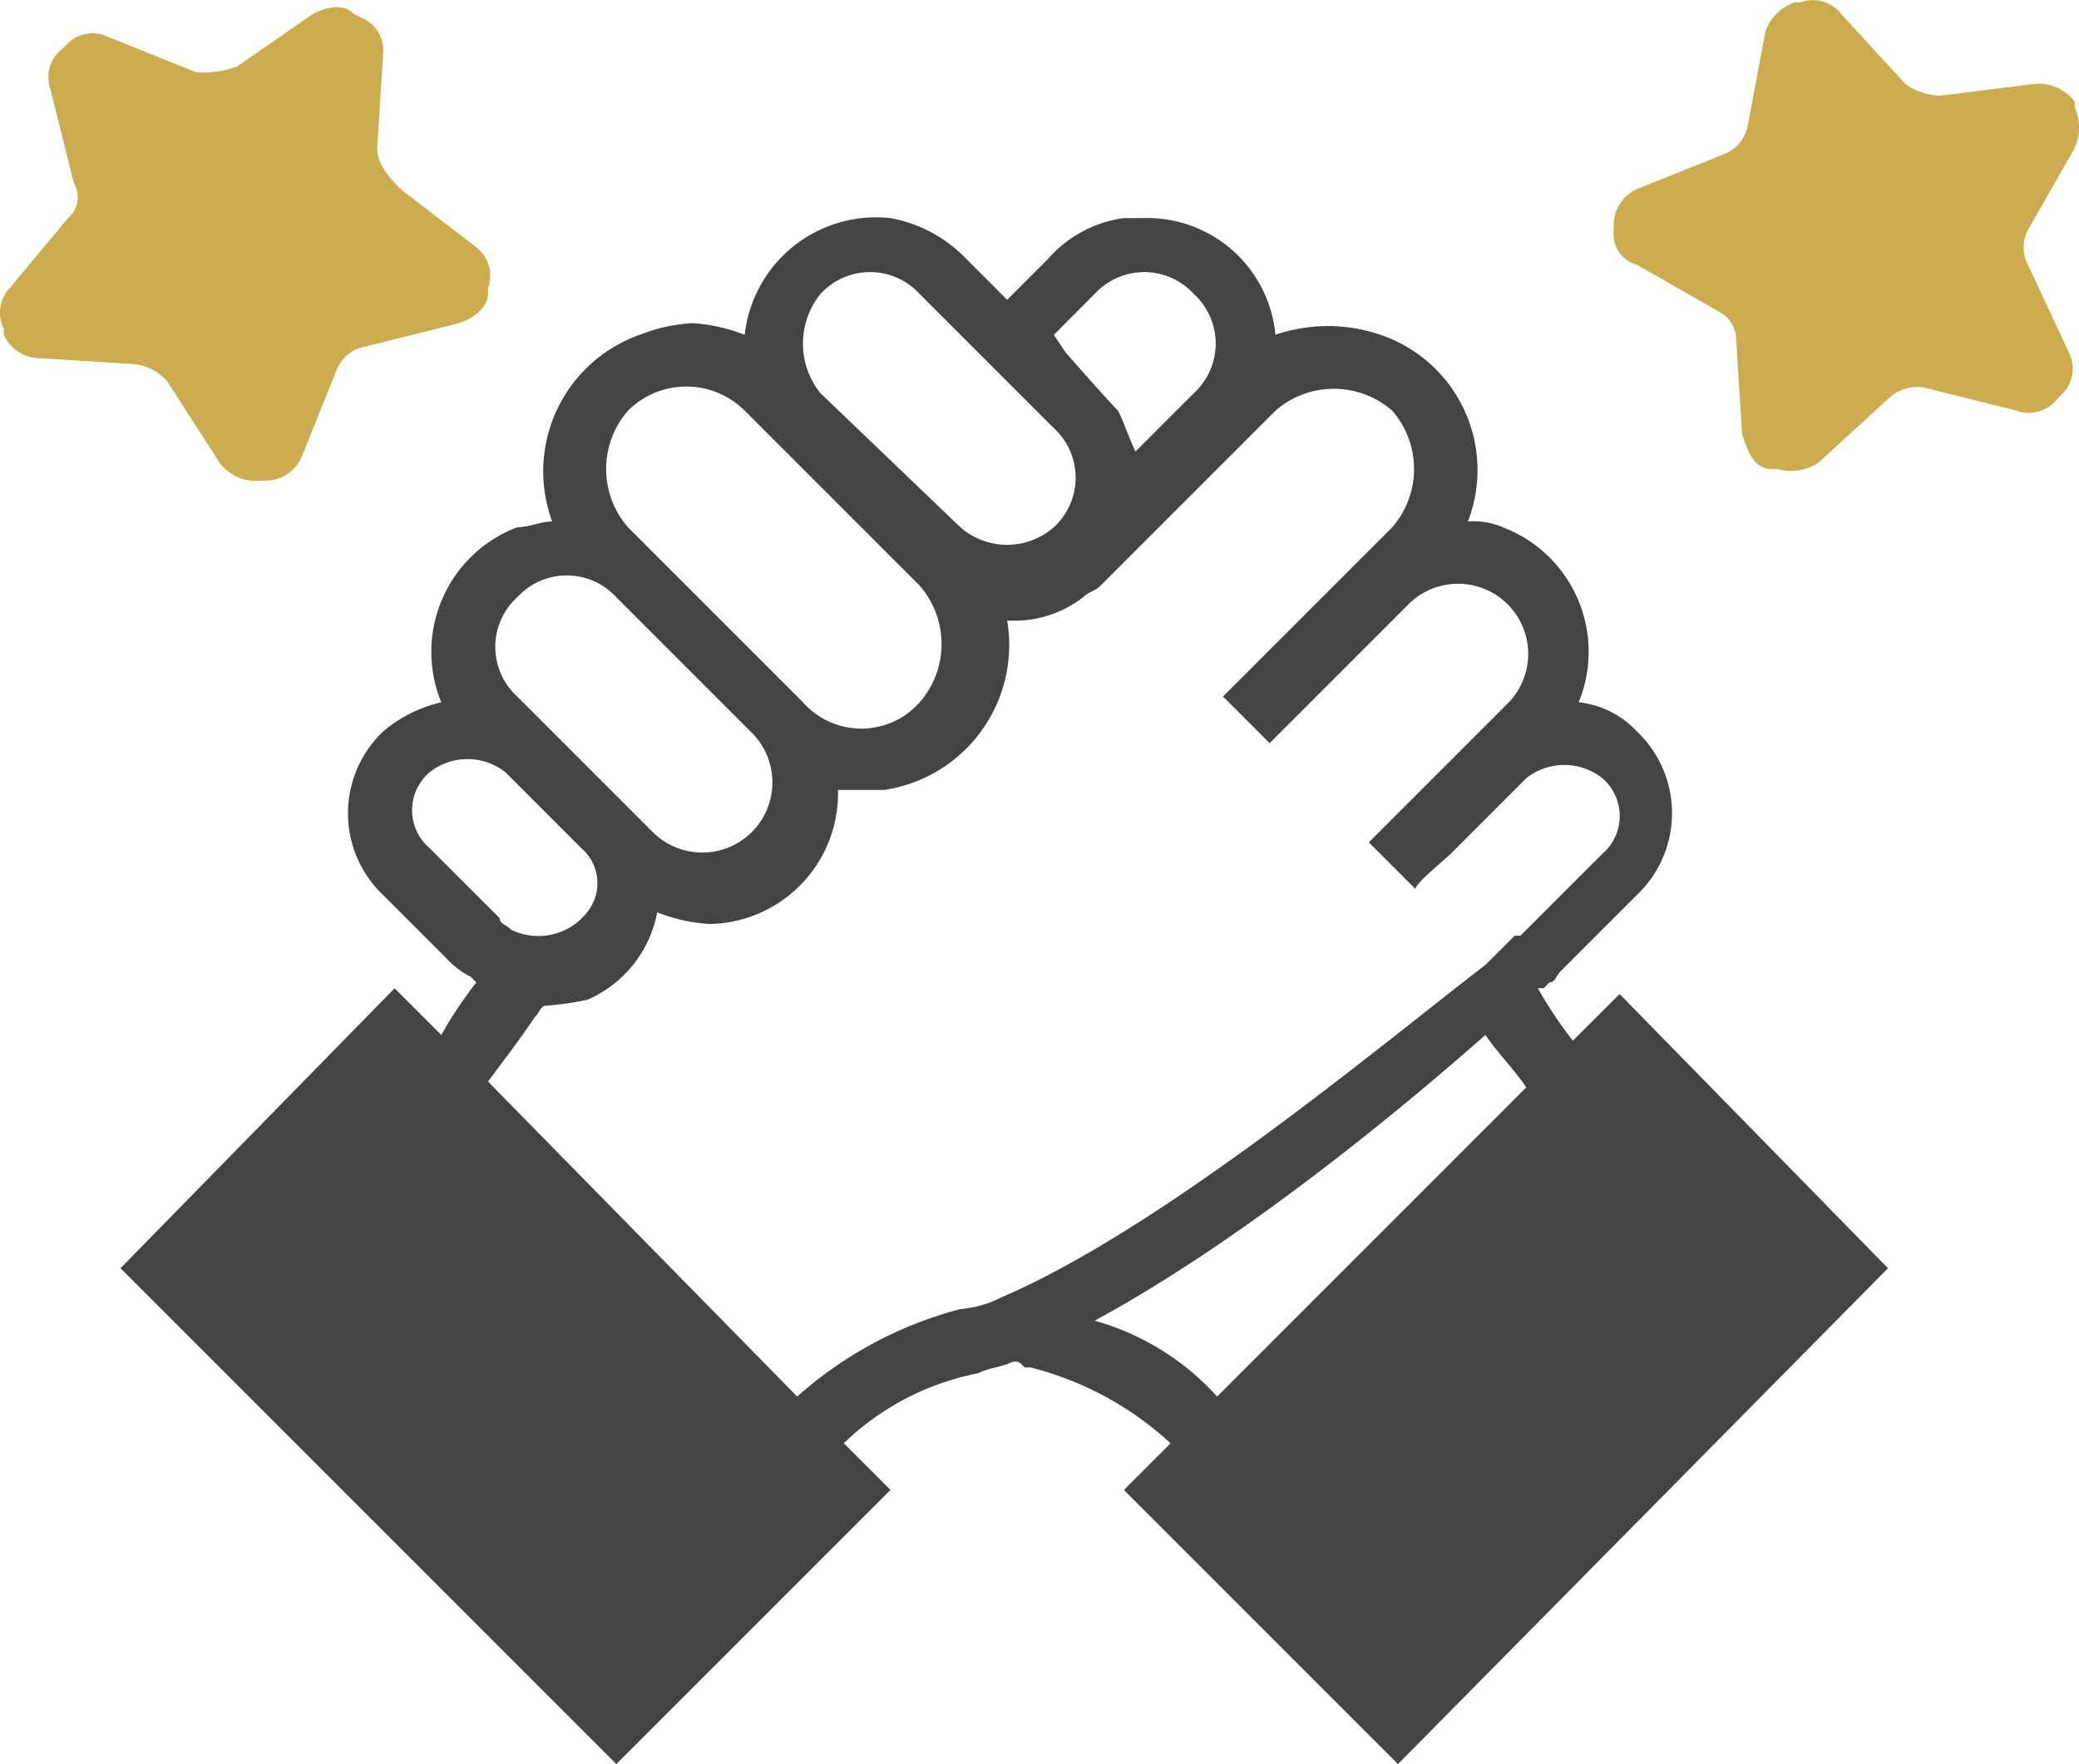
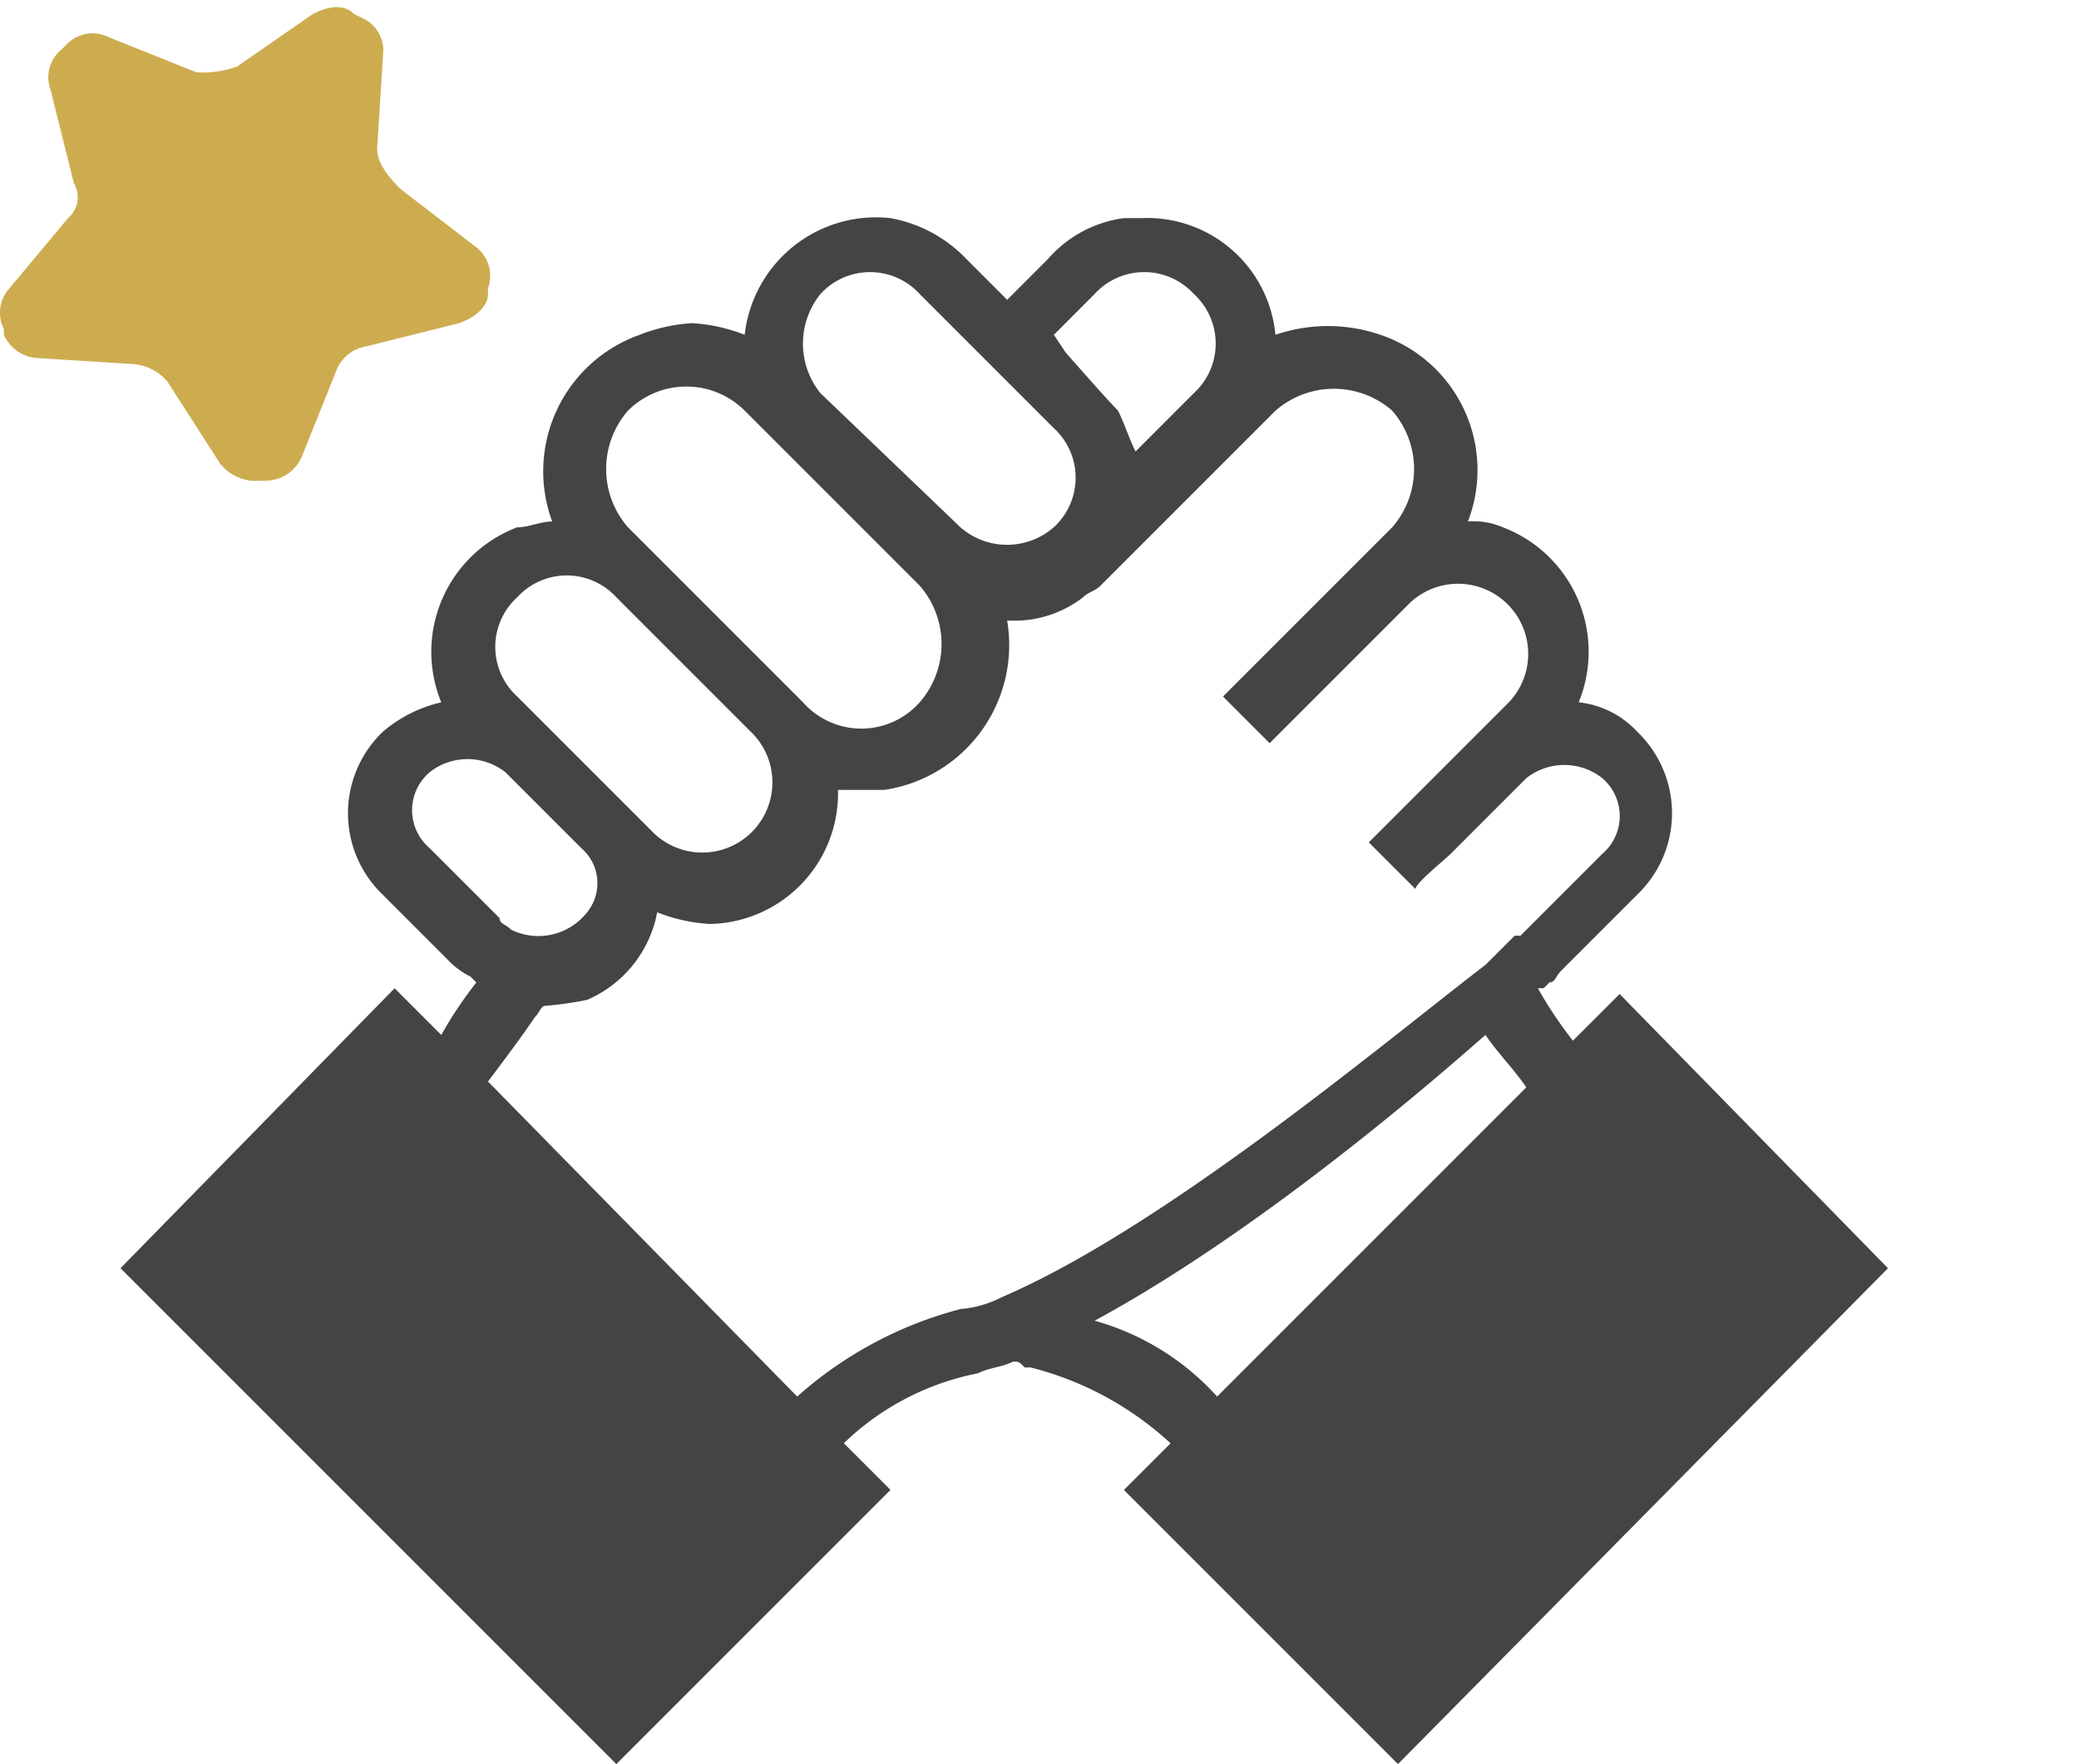
<svg xmlns="http://www.w3.org/2000/svg" width="100.772" height="85.5" viewBox="0 0 100.772 85.5">
  <g id="Group_243" data-name="Group 243" transform="translate(-1.634 -6.261)">
    <path id="Path_180_00000116918479101928937970000013941230352442573206_" d="M1.82,21.979v.283a1.909,1.909,0,0,0,1.7,1.131l4.524.283a2.444,2.444,0,0,1,1.7.848l2.545,3.958a2.2,2.2,0,0,0,1.979.848h.283a1.909,1.909,0,0,0,1.7-1.131l1.7-4.241a1.879,1.879,0,0,1,1.414-1.131L23.874,21.7c.848-.283,1.414-.848,1.414-1.414V20a1.748,1.748,0,0,0-.565-1.979l-3.676-2.827c-.848-.848-1.131-1.414-1.131-1.979L20.2,8.69a1.71,1.71,0,0,0-.848-1.7l-.565-.283c-.565-.565-1.414-.283-1.979,0L13.13,9.256a4.812,4.812,0,0,1-1.979.283l-4.241-1.7a1.742,1.742,0,0,0-1.979.283l-.283.283a1.748,1.748,0,0,0-.565,1.979l1.131,4.524a1.332,1.332,0,0,1-.283,1.7L2.1,20A1.742,1.742,0,0,0,1.82,21.979Z" transform="translate(0 0.226)" fill="#cdac4f" />
-     <path id="Path_180_00000164473510871113685290000006789787598477020596_" d="M36.934,28.991h.283a2.483,2.483,0,0,0,1.979-.283l3.393-3.11a2.077,2.077,0,0,1,1.7-.565l4.524,1.131a1.748,1.748,0,0,0,1.979-.565l.283-.283a1.742,1.742,0,0,0,.283-1.979L49.375,19.1a1.8,1.8,0,0,1,0-1.7l2.262-3.958a2.415,2.415,0,0,0,0-1.979v-.283a2.2,2.2,0,0,0-1.979-.848l-4.524.565a3.031,3.031,0,0,1-1.7-.565l-3.11-3.393a1.748,1.748,0,0,0-1.979-.565h-.283a2.323,2.323,0,0,0-1.414,1.414L35.8,12.309a1.879,1.879,0,0,1-1.131,1.414l-4.241,1.7a1.909,1.909,0,0,0-1.131,1.7V17.4a1.55,1.55,0,0,0,1.131,1.7l3.958,2.262a1.555,1.555,0,0,1,.848,1.414l.283,4.524C35.8,28.143,36.086,28.991,36.934,28.991Z" transform="translate(50.558 0)" fill="#cdac4f" />
    <path id="Path_213" data-name="Path 213" d="M76.365,47.619,74.1,49.881a19.843,19.843,0,0,1-1.7-2.545h.283l.283-.283c.283,0,.283-.283.565-.565l3.676-3.676a5.466,5.466,0,0,0,0-7.917,4.5,4.5,0,0,0-2.827-1.414A6.455,6.455,0,0,0,70.711,25a3.586,3.586,0,0,0-1.7-.283,6.917,6.917,0,0,0-4.241-9.048,7.846,7.846,0,0,0-5.089,0,6.243,6.243,0,0,0-6.5-5.655h-.848a5.912,5.912,0,0,0-3.676,1.979l-1.979,1.979L44.7,11.993a6.755,6.755,0,0,0-3.676-1.979,6.406,6.406,0,0,0-7.069,5.655,8.256,8.256,0,0,0-2.545-.565,8.256,8.256,0,0,0-2.545.565,7.021,7.021,0,0,0-4.241,9.048c-.565,0-1.131.283-1.7.283a6.455,6.455,0,0,0-3.676,8.482A6.629,6.629,0,0,0,16.424,34.9a5.464,5.464,0,0,0,0,7.917l2.545,2.545h0l.565.565a3.9,3.9,0,0,0,1.131.848h0l.283.283h0a19.842,19.842,0,0,0-1.7,2.545l-2.262-2.262L3.7,60.908,27.733,84.941,41.022,71.652,38.76,69.39A12.925,12.925,0,0,1,45.264,66c.565-.283,1.131-.283,1.7-.565.283,0,.283,0,.565.283h.283a15.647,15.647,0,0,1,6.786,3.676h0l-2.262,2.262L65.621,84.941,89.372,60.908ZM50.918,13.69a3.254,3.254,0,0,1,4.807,0,3.254,3.254,0,0,1,0,4.807L52.9,21.324c-.283-.565-.565-1.414-.848-1.979-.565-.565-2.545-2.827-2.545-2.827l-.565-.848Zm-13.289,0a3.254,3.254,0,0,1,4.807,0l6.5,6.5a3.254,3.254,0,0,1,0,4.807h0a3.435,3.435,0,0,1-4.524,0l-6.786-6.5A3.829,3.829,0,0,1,37.629,13.69ZM28.3,19.344a4.007,4.007,0,0,1,5.655,0l8.482,8.482a4.3,4.3,0,0,1,0,5.655,3.775,3.775,0,0,1-5.655,0L28.3,25A4.3,4.3,0,0,1,28.3,19.344Zm-5.372,9.048a3.254,3.254,0,0,1,4.807,0l6.5,6.5A3.4,3.4,0,1,1,29.43,39.7l-6.5-6.5A3.25,3.25,0,0,1,22.927,28.392ZM20.382,42.247l-1.7-1.7a2.415,2.415,0,0,1,0-3.676,2.966,2.966,0,0,1,3.676,0l3.676,3.676a2.239,2.239,0,0,1,.283,3.11,3,3,0,0,1-3.676.848c-.283-.283-.565-.283-.565-.565ZM46.395,62.322a5.242,5.242,0,0,1-1.979.565A19.172,19.172,0,0,0,36.5,67.128h0L21.513,51.86h0c.848-1.131,1.7-2.262,2.262-3.11.283-.283.283-.565.565-.565A15.943,15.943,0,0,0,26.32,47.9h0a5.771,5.771,0,0,0,3.393-4.241,8.256,8.256,0,0,0,2.545.565,6.335,6.335,0,0,0,6.22-6.5H40.74a7.1,7.1,0,0,0,5.938-8.2h.283a5.434,5.434,0,0,0,3.393-1.131c.283-.283.565-.283.848-.565l.283-.283.283-.283,7.917-7.917a4.3,4.3,0,0,1,5.655,0,4.3,4.3,0,0,1,0,5.655l-8.2,8.2L59.4,35.461l6.786-6.786a3.4,3.4,0,0,1,4.807,4.807l-6.786,6.786,2.262,2.262c0-.283,1.414-1.414,1.7-1.7l3.676-3.676a2.973,2.973,0,0,1,3.676,0,2.415,2.415,0,0,1,0,3.676l-1.7,1.7L72.69,43.661h0l-1.131,1.131h-.283l-1.131,1.131-.283.283C65.056,49.881,54.311,58.929,46.395,62.322ZM71.842,52.143,56.856,67.128a12.558,12.558,0,0,0-5.938-3.676C57.7,59.777,65.056,53.839,69.862,49.6c.565.848,1.414,1.7,1.979,2.545Z" transform="translate(3.775 6.819)" fill="#444" />
  </g>
</svg>